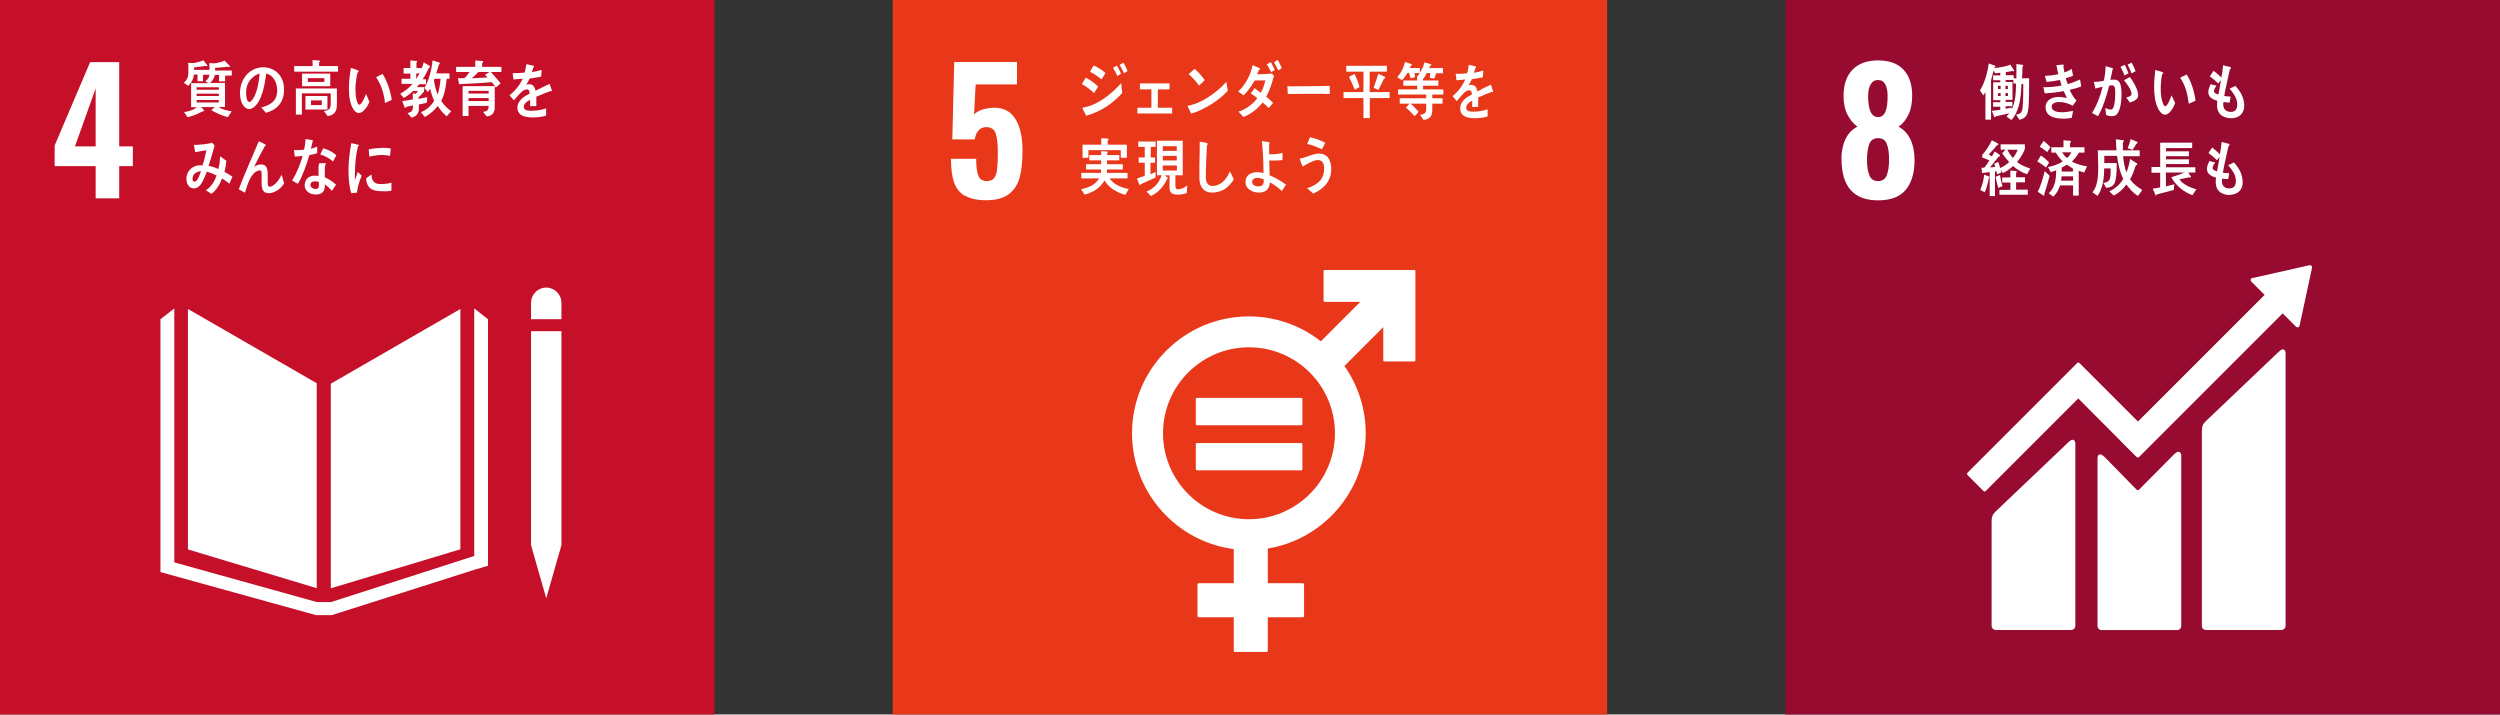
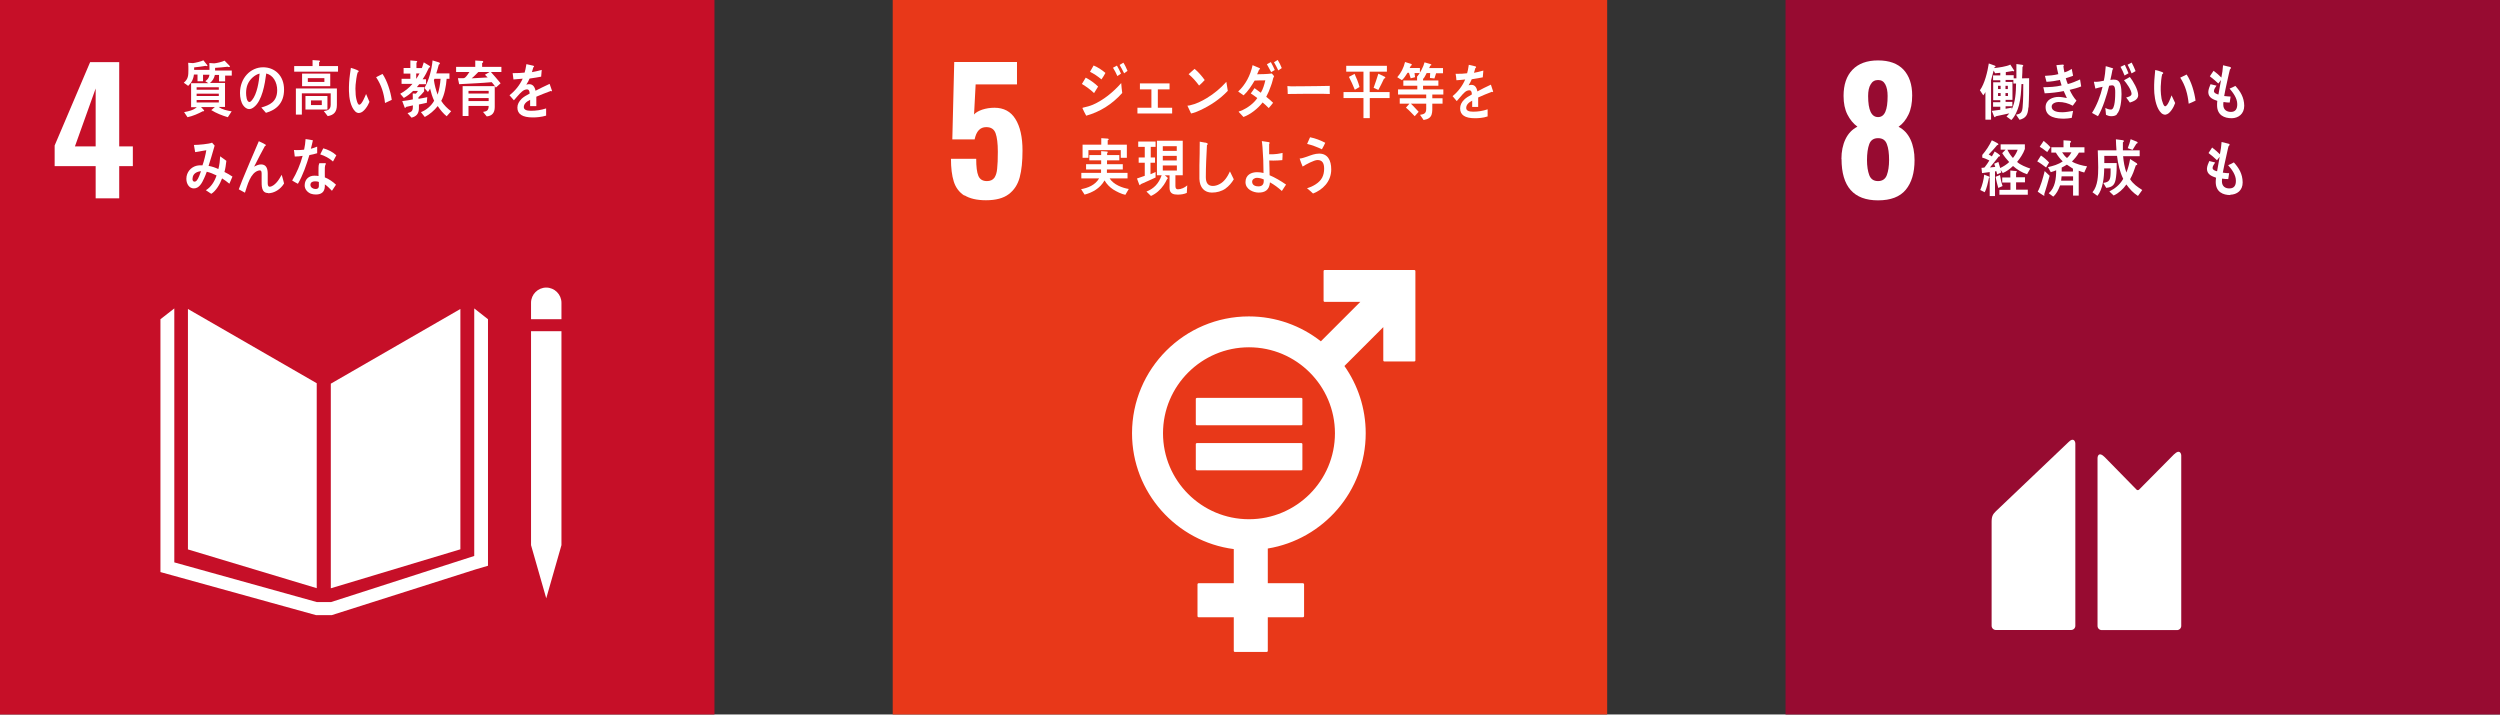
<svg xmlns="http://www.w3.org/2000/svg" id="b" width="78.27mm" height="22.37mm" viewBox="0 0 221.88 63.41">
  <rect x="0" y="0" width="221.88" height="63.41" fill="#333333" stroke="none" />
  <g id="c">
    <rect width="63.41" height="63.41" fill="#c60f28" stroke-width="0" />
    <path d="m8.49,14.74h-3.64v-1.83l3.15-7.4h2.58v7.48h1.21v1.75h-1.21v2.86h-2.09v-2.86Zm0-1.75v-5.14l-1.84,5.14h1.84Z" fill="#fff" stroke-width="0" />
    <polygon points="28.11 34.01 16.68 27.42 16.68 48.76 28.11 52.2 28.11 34.01" fill="#fff" stroke-width="0" />
    <polygon points="29.36 34.05 29.36 52.21 40.86 48.75 40.86 27.42 29.36 34.05" fill="#fff" stroke-width="0" />
    <polygon points="47.46 48.38 47.13 48.38 48.48 53.1 49.83 48.38 49.49 48.38 49.83 48.38 49.83 29.39 49.49 29.39 49.16 29.39 48.8 29.39 48.13 29.39 47.8 29.39 47.46 29.39 47.13 29.39 47.13 48.38 47.46 48.38" fill="#fff" stroke-width="0" />
    <polygon points="43.31 28.33 42.09 27.37 42.09 49.34 29.39 53.43 28.81 53.43 28.69 53.43 28.11 53.43 15.47 49.91 15.47 27.37 14.24 28.33 14.24 50.77 28.04 54.59 28.69 54.59 28.81 54.59 29.45 54.59 42.19 50.54 43.31 50.21 43.31 28.33" fill="#fff" stroke-width="0" />
    <path d="m49.83,26.87c0-.74-.61-1.35-1.35-1.35s-1.35.61-1.35,1.35v1.46h2.7v-1.46Z" fill="#fff" stroke-width="0" />
    <path d="m18.02,6.63v.58s-.49,0-.49,0v-.6h-.32c-.04.41-.23.76-.51,1.01l-.39-.28c.4-.33.41-.64.41-1.16,0-.2,0-.41-.02-.61l.43.03c.23-.03.74-.15.92-.25l.37.46s-.04.06-.07.06-.07-.02-.09-.03c-.34.06-.69.11-1.03.14,0,.07,0,.14,0,.22h1.66v.43h-.87Zm1.96.05v.54h-.54v-.57h-.37c-.06.29-.22.55-.44.71h1.34v2.13h-.55c.26.23.82.34,1.14.39l-.34.52c-.51-.15-1.01-.35-1.47-.63.1-.1.22-.17.32-.27h-1.23s.28.27.28.32-.04.05-.06.05c-.02,0-.04,0-.06,0-.43.23-.89.43-1.36.53l-.3-.45c.4-.08.79-.15,1.13-.44h-.51v-2.13h1.53c-.09-.06-.18-.12-.27-.18.3-.21.38-.41.38-.81,0-.26-.01-.54-.02-.8l.43.03c.23-.02.68-.12.92-.24l.43.44s.05.05.05.08c0,.04-.06.05-.09.05-.04,0-.09-.01-.12-.03-.37.04-.74.08-1.11.1,0,.08,0,.16,0,.24h1.48v.45h-.6Zm-.56,1.06h-1.97v.22h1.97v-.22Zm0,.57h-1.97v.21h1.97v-.21Zm0,.56h-1.97v.22h1.97v-.22Z" fill="#fff" stroke-width="0" />
    <path d="m23.61,10.02c-.14-.16-.28-.33-.42-.48.73-.21,1.41-.5,1.41-1.54,0-.7-.36-1.34-.97-1.48-.12.94-.37,2.44-1.1,2.99-.14.11-.27.17-.43.17-.19,0-.38-.15-.5-.31-.22-.29-.3-.73-.3-1.12,0-1.33.94-2.28,2.05-2.28,1.02,0,1.86.72,1.86,1.98,0,1.19-.68,1.8-1.6,2.06m-1.64-2.51c-.09.23-.13.49-.13.75,0,.22.04.8.3.8.09,0,.17-.1.23-.17.44-.53.62-1.64.67-2.35-.42.09-.9.52-1.07.98" fill="#fff" stroke-width="0" />
    <path d="m26.11,6.36v-.5h1.63v-.53l.58.04s.08.01.08.06c0,.04-.05.08-.08.09v.34h1.68v.5h-3.89Zm2.98,3.95l-.35-.45c.32-.06.61-.11.61-.58v-1h-2.56v1.89h-.53v-2.32h3.64v1.46c0,.63-.28.9-.8.99m-2.29-3.77h2.5v1.12h-2.5v-1.12Zm.3,1.99h1.95v1.2h-1.95v-1.2Zm1.68-1.59h-1.47v.34h1.47v-.34Zm-.23,1.98h-.96v.41h.96v-.41Z" fill="#fff" stroke-width="0" />
    <path d="m31.87,10.03c-.13,0-.26-.05-.36-.16-.4-.41-.53-1.19-.54-1.79-.01-.5.02-.99.09-1.49.03-.19.05-.38.08-.57.15.04.54.17.66.25.02,0,.03.03.03.05,0,.06-.05.1-.09.11-.09.28-.15.79-.18,1.09-.02.23-.02.46,0,.7,0,.24.04.5.11.73.03.1.1.35.22.34.22,0,.5-.72.6-.95l.3.7c-.14.36-.53.97-.9.98m2.28-.88c-.1-.87-.32-1.59-.79-2.29.19-.09.37-.2.57-.29.41.6.71,1.55.82,2.3-.2.1-.39.19-.6.28" fill="#fff" stroke-width="0" />
    <path d="m38.07,6.01c-.16.35-.34.7-.56,1.02h.3v.44h-.6c-.07.09-.13.17-.21.26h.64v.38c-.16.19-.32.37-.5.53v.13c.26-.04.52-.09.78-.15l-.04.5c-.23.06-.47.1-.7.15v.32c0,.52-.25.75-.66.85l-.35-.4c.4-.12.48-.19.48-.69-.21.05-.42.09-.63.14,0,.04-.03.09-.06.09-.03,0-.04-.02-.05-.05l-.21-.56c.31-.03.63-.09.94-.15,0-.18-.01-.36-.01-.53l.28.02c.07-.08.13-.15.18-.24h-.43c-.25.25-.53.46-.82.62l-.32-.37c.4-.22.78-.51,1.09-.88h-.97v-.45h.78v-.46h-.6v-.5h.6v-.67l.55.05s.06.02.06.05c0,.04-.04.08-.07.1v.48h.67l-.32.31c.12-.27.22-.53.3-.82l.51.31s.05.04.05.09c0,.06-.07.06-.1.06m-1.13.53v.48c.1-.15.2-.31.29-.48h-.29Zm2.71,3.8c-.27-.2-.61-.61-.8-.91-.31.4-.73.75-1.15.97l-.34-.43c.45-.17.91-.54,1.17-1.01-.16-.34-.27-.71-.36-1.08-.06.11-.12.21-.19.3l-.32-.35c.4-.63.66-1.67.73-2.45l.59.18s.06.05.06.09c0,.05-.07.09-.1.11-.06.26-.14.51-.22.77h1.17v.48h-.25c-.05.64-.18,1.41-.48,1.96.24.38.55.68.88.92l-.4.45Zm-1.09-3.33l-.05.12c.06.44.18.88.33,1.29.14-.45.23-.93.26-1.41h-.54Z" fill="#fff" stroke-width="0" />
    <path d="m43.57,6.39c.29.34.58.64.86,1l-.42.38c-.12-.17-.23-.33-.37-.48-.96.09-1.92.12-2.89.18l-.11-.53h.48c.06,0,.13-.03.18-.08.14-.13.25-.31.36-.47h-1.18v-.46h1.7v-.56l.66.04s.05.04.05.08-.07.09-.1.11v.33h1.71v.46h-.94Zm-.37,3.94l-.33-.4c.31-.05.5-.11.5-.53h-1.79v.89h-.52v-2.65h2.85v1.86c0,.54-.27.79-.71.83m-1.62-2.27v.24h1.79v-.24s-1.79,0-1.79,0Zm1.79.64h-1.79v.27h1.79v-.27Zm-.92-2.31c-.19.19-.38.4-.59.56.47-.02.95-.05,1.42-.08-.08-.08-.16-.16-.24-.24.14-.08.27-.15.4-.24h-.98Z" fill="#fff" stroke-width="0" />
    <path d="m48.96,8.1s-.05,0-.07-.03c-.33.12-.98.37-1.29.51v.84h-.55c0-.08,0-.16,0-.25v-.31c-.37.17-.56.39-.56.64,0,.22.21.33.63.33.46,0,.88-.06,1.35-.21v.64c-.43.13-.88.16-1.18.16-.92,0-1.37-.29-1.37-.87,0-.29.13-.54.38-.79.16-.15.4-.3.71-.46-.01-.25-.09-.37-.22-.37-.17,0-.33.07-.48.21-.1.09-.22.2-.36.37-.17.19-.28.32-.34.39-.08-.1-.21-.25-.39-.45.52-.41.91-.9,1.17-1.47-.25.03-.52.05-.82.07-.02-.21-.05-.4-.07-.56.43,0,.8-.02,1.06-.05.05-.16.11-.41.16-.75l.62.14s.06.04.06.06c0,.04-.02.06-.07.09-.02.09-.07.23-.12.42.21-.03.53-.11.87-.2l-.05.6c-.25.05-.6.11-1.03.17-.06.16-.17.36-.29.54.11-.04.21-.04.27-.04.28,0,.47.19.55.58.37-.2.79-.39,1.25-.61l.21.61s-.02.07-.05.07" fill="#fff" stroke-width="0" />
    <path d="m20.34,16.29c-.2-.16-.41-.33-.63-.46-.18.5-.55,1.13-.96,1.37l-.48-.32c.44-.26.77-.76.95-1.31-.28-.14-.57-.26-.87-.33-.07.2-.14.38-.23.57-.2.45-.45.91-.92.91-.39,0-.66-.38-.66-.85,0-.6.41-1.02.86-1.15.19-.05.38-.06.57-.05.13-.34.28-.96.34-1.34l-.99.17-.11-.64h.05c.33,0,1.29-.08,1.56-.2.08.09.15.18.23.26-.1.34-.2.68-.3,1.03-.08.26-.16.52-.24.77.3.05.59.15.87.28.1-.36.14-.75.16-1.13.18.13.37.26.55.4-.04.34-.08.67-.17.99.24.12.48.25.71.41-.09.21-.18.42-.27.63m-3.28-.45c0,.15.05.27.18.27.08,0,.14-.04.2-.1.15-.17.3-.6.38-.83-.33.03-.75.19-.75.67" fill="#fff" stroke-width="0" />
    <path d="m23.8,17.13c-.62,0-.58-.66-.58-1.17v-.51c0-.15,0-.33-.17-.33-.04,0-.08.01-.12.02-.7.2-.97,1.28-1.19,1.96-.18-.1-.37-.2-.55-.3.19-.53.41-1.04.63-1.57.25-.58.48-1.16.74-1.74.14-.32.27-.65.41-.96.18.08.43.2.59.3.02,0,.03.03.03.06,0,.04-.04.07-.08.07-.31.54-.59,1.12-.88,1.68-.03.05-.05.1-.08.15.19-.1.4-.2.62-.2.45,0,.59.35.59.82,0,.28,0,.55,0,.83,0,.14.02.33.17.33.21,0,.44-.19.59-.35.19-.2.34-.46.48-.71.08.26.15.51.21.77-.31.52-.87.87-1.42.87" fill="#fff" stroke-width="0" />
    <path d="m28.14,13.6c-.23.07-.45.12-.68.16-.25.83-.59,1.83-1.02,2.55-.17-.08-.34-.19-.51-.29.4-.67.72-1.42.93-2.19-.23.04-.46.06-.7.06-.02-.19-.05-.38-.07-.58.08.01.17.01.25.01.22,0,.43-.01.65-.04.07-.3.11-.63.13-.94.22.03.43.06.65.11-.06.25-.11.5-.18.75.19-.04.37-.12.56-.19,0,.19,0,.39,0,.58m1.3,3.33c-.19-.2-.39-.4-.62-.56,0,.06,0,.12,0,.18-.02.56-.38.72-.8.72-.15,0-.3-.02-.44-.07-.28-.11-.57-.39-.55-.77.02-.55.41-.83.85-.83.12,0,.26,0,.38.03,0-.26-.01-.52,0-.77,0-.13.02-.25.07-.37h.42s.16-.02.16.04c0,0,0,.02,0,.02-.06.1-.09.22-.09.34-.01.29,0,.57,0,.86.34.13.72.39.99.65-.11.18-.24.37-.36.54m-1.16-.78c-.1-.05-.22-.06-.34-.06-.17,0-.4.05-.41.31,0,.25.26.37.44.37.17,0,.3-.04.31-.27,0-.12,0-.23,0-.35m1.25-1.82c-.33-.3-.74-.51-1.13-.63l.27-.54c.4.11.83.31,1.16.62l-.29.54Z" fill="#fff" stroke-width="0" />
-     <path d="m31.69,17.09c-.17.02-.34.04-.51.06-.21-.66-.25-1.38-.25-2.09,0-.79.11-1.59.25-2.36l.41.09c.06.03.14.03.2.05.03,0,.06.03.06.07,0,.04-.04.07-.08.07-.19.77-.27,1.65-.27,2.45,0,.2,0,.4,0,.59.08-.25.16-.5.25-.76.12.11.23.22.35.33-.2.49-.35.94-.42,1.49m3.05-.16c-.26.06-.6.06-.86.05-.67-.02-1.3-.12-1.38-1.14.16-.12.32-.24.48-.35,0,.58.28.83.71.85.35,0,.73-.01,1.06-.13,0,.24,0,.48,0,.72m-.12-3.09c-.36-.07-.72-.1-1.09-.06-.25.02-.5.07-.75.13-.02-.2-.04-.45-.06-.64.35-.1.71-.1,1.07-.13.3-.03.59,0,.89.04-.02.22-.04.45-.06.66" fill="#fff" stroke-width="0" />
    <rect x="79.23" width="63.41" height="63.41" fill="#e83819" stroke-width="0" />
    <path d="m85.59,17.36c-.46-.3-.77-.71-.94-1.25-.17-.54-.25-1.21-.25-2.02h2.24c0,.7.06,1.2.19,1.51.13.31.38.47.76.47.3,0,.51-.1.66-.29.14-.21.22-.47.25-.82.04-.34.06-.84.06-1.49,0-.74-.07-1.29-.2-1.65-.14-.37-.41-.54-.83-.54-.54,0-.88.36-1.03,1.09h-1.98l.17-6.87h5.57v1.99h-3.67l-.14,2.67c.14-.17.38-.31.72-.43.34-.11.7-.17,1.09-.17.82,0,1.45.33,1.86,1,.42.67.63,1.6.63,2.8,0,.96-.08,1.75-.25,2.38-.17.63-.49,1.13-.97,1.49-.47.36-1.15.54-2.02.54-.81,0-1.45-.15-1.91-.44" fill="#fff" stroke-width="0" />
    <path d="m125.49,23.96h-7.92c-.06,0-.1.05-.1.1v2.63c0,.05.04.1.1.1h3.16l-3.5,3.5c-1.76-1.38-3.98-2.21-6.39-2.21-5.72,0-10.37,4.65-10.37,10.37,0,5.26,3.95,9.62,9.03,10.28v3.03h-3.12c-.05,0-.1.04-.1.1v2.82c0,.06.05.1.1.1h3.12v2.98c0,.05.04.1.1.1h2.82c.06,0,.1-.05.1-.1v-2.98h3.12c.05,0,.1-.04.1-.1v-2.82c0-.05-.05-.1-.1-.1h-3.12v-3.08c4.92-.81,8.69-5.08,8.69-10.23,0-2.22-.7-4.28-1.89-5.97l3.45-3.45v2.95c0,.06.04.1.11.1h2.63c.06,0,.11-.04.11-.1v-7.92c0-.06-.05-.1-.11-.1m-14.66,22.12c-4.21,0-7.63-3.42-7.63-7.63s3.42-7.63,7.63-7.63,7.63,3.42,7.63,7.63-3.42,7.63-7.63,7.63" fill="#fff" stroke-width="0" />
    <path d="m115.49,35.31h-9.26c-.05,0-.1.04-.1.09v2.24c0,.05.05.1.1.1h9.26c.05,0,.1-.04.1-.1v-2.24c0-.05-.05-.09-.1-.09" fill="#fff" stroke-width="0" />
    <path d="m115.49,39.32h-9.26c-.05,0-.1.04-.1.09v2.24s.05.09.1.09h9.26c.05,0,.1-.04.1-.09v-2.24c0-.05-.05-.09-.1-.09" fill="#fff" stroke-width="0" />
    <path d="m97.1,8.26c-.33-.32-.7-.58-1.08-.81.11-.18.22-.37.34-.56.39.2.77.47,1.1.79l-.36.58Zm-.7,2c-.04-.06-.33-.63-.33-.66,0-.04.04-.04.06-.05.3-.07.59-.14.87-.26.92-.4,1.8-1.11,2.51-1.92.02.29.05.58.09.88-.92,1.03-2.01,1.69-3.21,2.02m1.36-3.23c-.32-.27-.65-.49-1.01-.67.11-.18.21-.37.32-.56.37.15.73.39,1.05.66-.11.2-.22.39-.35.57m1.41-.29c-.11-.26-.24-.5-.39-.74l.35-.19c.13.22.25.46.36.71l-.32.22Zm.6-.24c-.13-.25-.25-.51-.4-.75l.33-.2c.15.22.26.47.37.73l-.31.22Z" fill="#fff" stroke-width="0" />
    <polygon points="100.95 10.07 100.95 9.56 102.19 9.56 102.19 7.93 101.17 7.93 101.17 7.4 103.8 7.4 103.8 7.93 102.76 7.93 102.76 9.56 104.03 9.56 104.03 10.07 100.95 10.07" fill="#fff" stroke-width="0" />
    <path d="m106.52,9.78c-.26.13-.53.23-.81.29-.03-.07-.32-.68-.32-.68,0-.02.02-.02.04-.02.07,0,.14-.01.2-.03.51-.11,1.02-.36,1.48-.64.63-.38,1.22-.87,1.73-1.44.04.27.09.53.13.8-.72.76-1.55,1.3-2.45,1.72m-.1-2.19c-.28-.38-.58-.72-.93-1.01.18-.16.35-.32.53-.47.34.28.63.62.9.99-.15.18-.33.34-.5.49" fill="#fff" stroke-width="0" />
    <path d="m113,6.93c-.02.07-.03.13-.05.2-.04.18-.1.35-.16.51-.11.33-.25.65-.41.95.21.16.42.34.61.53-.12.16-.25.32-.39.47-.17-.18-.36-.35-.54-.5-.42.55-1.09,1.07-1.7,1.29-.13-.15-.27-.3-.41-.44,0,0-.01-.02-.01-.03,0-.02.02-.02.03-.03.1-.02.18-.05.27-.09.48-.22,1.03-.61,1.35-1.09-.19-.15-.39-.28-.58-.41.12-.15.22-.31.33-.47.19.13.37.27.56.41.2-.33.31-.71.4-1.1-.32,0-.63,0-.95.02-.27.46-.6.97-.98,1.31-.15-.11-.31-.23-.48-.34.64-.59,1.09-1.43,1.28-2.34l.63.27s.03.03.03.06c0,.05-.05.06-.08.06-.06.14-.11.28-.18.42.44-.01.88-.01,1.31-.07.07.08.13.16.2.24-.03.06-.06.12-.08.18m-.18-.54c-.12-.23-.25-.47-.38-.7l.35-.19c.13.22.24.46.35.7l-.32.19Zm.63-.15c-.12-.25-.24-.5-.38-.73l.33-.2c.14.22.26.47.36.72l-.31.21Z" fill="#fff" stroke-width="0" />
    <path d="m118.02,8.34c-.26-.01-.49-.02-.71-.02-.25,0-2.43,0-3.02.02,0-.22-.02-.5-.03-.66,0-.08.04-.04.06-.04.08.01.23.02.27.02.29,0,1.01-.01,1.34-.01.67,0,1.34-.02,2.09-.03-.01.21,0,.5,0,.72" fill="#fff" stroke-width="0" />
    <path d="m121.57,8.7v1.78h-.56v-1.78h-1.77v-.53h1.77v-1.81h-1.53v-.52h3.61v.52h-1.53v1.81h1.77v.53h-1.76Zm-1.33-.74c-.16-.39-.33-.78-.52-1.14l.5-.27c.16.34.35.8.44,1.17l-.41.24Zm2.6-1c-.16.35-.33.69-.51,1.02l-.42-.19c.15-.41.29-.83.42-1.25l.55.26s.07.04.07.09c0,.06-.08.08-.11.08" fill="#fff" stroke-width="0" />
    <path d="m125.54,6.47l.05.38-.39.1-.15-.49h-.13c-.15.23-.3.48-.5.65l-.41-.26c.33-.37.57-.84.69-1.35l.54.17s.06.03.06.07c0,.05-.05.08-.09.09-.03.07-.05.14-.1.2h.91v.45h-.49Zm1.58,1.92v.33s.91,0,.91,0v.48h-.91c0,.83.08,1.3-.77,1.45l-.32-.46c.32-.06.55-.09.55-.54v-.45h-1.36c.14.13.27.27.4.41.09.11.2.2.29.31l-.35.39c-.26-.26-.5-.53-.78-.76l.31-.35h-.86v-.48h2.35v-.33h-2.5v-.46h1.71v-.32h-1.24v-.47h1.22v-.37l.56.08s.02-.03.02,0c0,.04-.02.11-.05.12v.17h1.36v.47h-1.36v.32h1.8v.46h-1.01Zm.34-1.9l-.15.47-.4-.04.02-.44h-.31c-.07.13-.19.39-.29.5l-.54-.2c.24-.28.55-.87.64-1.25l.55.16s.06.03.06.06c0,.05-.06.06-.09.06-.03.08-.07.16-.11.23h1.23v.46h-.61Z" fill="#fff" stroke-width="0" />
    <path d="m132.49,8.17s-.05-.01-.07-.03c-.32.12-.94.37-1.23.51v.84h-.53c0-.08,0-.16,0-.26v-.3c-.35.18-.53.39-.53.65,0,.22.2.33.61.33.44,0,.84-.06,1.29-.21v.63c-.41.14-.84.16-1.14.16-.87,0-1.3-.29-1.3-.87,0-.29.12-.55.36-.78.15-.15.38-.3.68-.46,0-.25-.08-.37-.21-.37-.17,0-.32.07-.46.21-.09.09-.21.2-.34.37-.16.19-.27.32-.33.38-.08-.1-.21-.25-.37-.44.5-.41.87-.9,1.12-1.48-.23.03-.5.05-.78.07-.01-.21-.04-.4-.07-.57.42,0,.76-.01,1.02-.05.05-.16.1-.41.15-.75l.6.14s.05.04.05.07c0,.03-.02.06-.07.08-.02.09-.06.23-.12.42.2-.03.51-.11.83-.2l-.05.6c-.24.05-.58.11-.98.17-.06.16-.17.37-.28.54.11-.04.2-.04.26-.04.27,0,.45.19.52.58.35-.2.76-.39,1.2-.6l.2.61s-.02.07-.05.07" fill="#fff" stroke-width="0" />
    <path d="m99.89,17.29c-.34-.06-.8-.29-1.1-.48-.3-.2-.57-.47-.76-.8-.4.71-1.08,1.08-1.77,1.26l-.31-.48c.6-.12,1.23-.34,1.6-.96h-1.58v-.49h1.75c0-.1,0-.2,0-.3h-1.33v-.47h1.34v-.34h-1.05v-.47h1.05v-.35l.54.04s.05.02.05.05-.03.07-.06.08v.18h1.08v.47h-1.09v.34h1.4v.47h-1.41c0,.1,0,.21,0,.3h1.83v.49h-1.59c.35.56,1.14.85,1.7.94l-.31.53Zm-.42-3.29v-.68h-2.87v.68h-.52v-1.16h1.66v-.58l.58.04s.08.02.08.06-.05.08-.09.09v.39h1.7v1.16h-.54Z" fill="#fff" stroke-width="0" />
    <path d="m102.54,15.76c-.43.21-.88.39-1.31.59,0,.04-.03.08-.06.08-.02,0-.04-.01-.06-.05l-.2-.54c.23-.08.45-.15.69-.24v-1.16h-.54v-.47h.54v-.94h-.58v-.47h1.54v.47h-.43v.94h.38v.47h-.4v1.02c.15-.06.3-.13.45-.2v.51Zm2.79,1.36c-.24.11-.54.15-.8.15-.36,0-.73-.07-.73-.59v-1.12h-.42s.27.2.27.25c0,.04-.04.05-.06.06-.09.19-.18.37-.3.54-.3.44-.69.78-1.14.98l-.4-.39c.65-.26,1.08-.69,1.35-1.45h-.42v-3.06h2.29v3.06h-.65v.95c0,.18.05.3.22.3.28,0,.61-.15.83-.35l-.04.68Zm-.89-4.15h-1.24v.42h1.24v-.42Zm-1.24.86v.41h1.24v-.41s-1.24,0-1.24,0Zm1.25.85h-1.25v.45h1.25v-.45Z" fill="#fff" stroke-width="0" />
    <path d="m108.79,16.72c-.37.26-.8.37-1.23.37-.66,0-1.08-.44-1.11-1.21,0-.1,0-.21,0-.31,0-.29,0-.59,0-.89.02-.7.03-1.41.03-2.11.14.02.29.05.44.08.06,0,.12.01.18.04.04.02.09.04.09.09,0,.04-.03.08-.07.09-.05.95-.1,1.9-.1,2.85,0,.49.18.78.62.78.2,0,.41-.06.59-.16.43-.21.72-.67.93-1.13l.34.7c-.17.3-.45.62-.72.81" fill="#fff" stroke-width="0" />
    <path d="m113.77,16.95c-.33-.3-.68-.56-1.06-.77-.05.7-.46.91-1,.91-.46,0-1.17-.27-1.17-.93s.54-.88,1.02-.88c.19,0,.39.02.58.07,0-.76-.03-1.52-.09-2.28-.02-.19-.03-.37-.06-.55l.62.09s.08.03.08.08c0,.03-.03.06-.05.07v.21c0,.24,0,.48,0,.72h.06c.21,0,.43,0,.64-.03.17-.02.33-.06.49-.09,0,.21,0,.42-.02.64-.26.02-.52.04-.79.04-.12,0-.24,0-.37-.01.02.44.02.87.03,1.31.51.22.99.5,1.46.83l-.38.58Zm-1.62-1.03c-.19-.09-.42-.14-.61-.14-.16,0-.41.12-.41.34,0,.34.33.42.55.42.28,0,.48-.12.48-.47v-.15Z" fill="#fff" stroke-width="0" />
    <path d="m116.53,17.17c-.17-.16-.34-.32-.53-.46.46-.14,1.08-.45,1.34-.94.13-.24.18-.53.18-.8,0-.49-.16-.77-.59-.77-.3,0-1.04.4-1.32.58-.03-.08-.26-.64-.26-.69,0-.04.05-.03.07-.03.11,0,.46-.12.58-.16.36-.13.7-.27,1.08-.27.75,0,1.07.59,1.07,1.4,0,1.11-.79,1.83-1.63,2.15m.81-3.93c-.43-.2-.86-.37-1.32-.48.09-.2.17-.39.26-.59.47.09.92.27,1.35.49-.09.2-.19.39-.3.58" fill="#fff" stroke-width="0" />
    <rect x="158.47" width="63.41" height="63.41" fill="#970b31" stroke-width="0" />
    <path d="m163.43,14.11c0-.67.12-1.26.36-1.76.24-.5.59-.87,1.06-1.11-.37-.27-.66-.63-.89-1.08-.23-.46-.34-1-.34-1.65,0-.99.26-1.77.79-2.32.53-.55,1.28-.83,2.27-.83s1.74.27,2.26.82c.51.55.77,1.31.77,2.29,0,.68-.11,1.25-.33,1.7-.22.46-.51.82-.88,1.08.47.24.82.62,1.06,1.13.24.52.36,1.13.36,1.83,0,1.13-.26,2-.78,2.63-.52.63-1.34.94-2.46.94-2.16,0-3.24-1.22-3.24-3.67m4.02,1.43c.13-.35.2-.79.2-1.34,0-.59-.06-1.07-.2-1.42-.13-.35-.39-.52-.78-.52s-.65.18-.78.53c-.13.35-.2.83-.2,1.41,0,.54.07.99.2,1.34.14.36.4.53.78.53s.65-.18.78-.53m.07-7.02c0-.44-.07-.78-.21-1.04-.14-.26-.35-.38-.64-.38s-.51.13-.65.38c-.16.25-.23.6-.23,1.04,0,1.24.29,1.87.88,1.87s.85-.62.85-1.87" fill="#fff" stroke-width="0" />
-     <path d="m202.26,31.2l-6.47,6.16c-.25.24-.37.42-.37.92v17.26c0,.21.16.37.37.37h6.69c.2,0,.37-.17.37-.37v-24.19c0-.21-.16-.58-.58-.15" fill="#fff" stroke-width="0" />
    <path d="m183.6,39.22l-6.47,6.16c-.24.24-.37.42-.37.92v9.24c0,.2.17.37.37.37h6.69c.21,0,.37-.17.37-.37v-16.17c0-.2-.16-.58-.59-.15" fill="#fff" stroke-width="0" />
-     <path d="m205.2,23.73s-.01-.1-.05-.14c-.04-.03-.08-.05-.12-.05h-.03s-.05,0-.05,0l-4.96,1.12h-.09s-.07.04-.1.06c-.07.07-.07.19,0,.26l.06.06,1.13,1.13-11.24,11.24-5.19-5.19c-.06-.06-.15-.06-.21,0l-1.41,1.41h0l-8.32,8.32c-.05.06-.05.15,0,.21l1.41,1.41c.06.06.15.06.21,0l8.21-8.21,3.76,3.77s0,0,.01.02l1.41,1.41c.06.06.16.06.21,0l12.75-12.75,1.19,1.19c.07.07.19.07.26,0,.04-.04.06-.08.06-.12v-.02l1.09-5.06v-.05Z" fill="#fff" stroke-width="0" />
    <path d="m192.97,40.3l-3.13,3.16c-.06.05-.15.05-.21,0l-2.83-2.89c-.52-.52-.64-.1-.64.1v14.88c0,.2.16.37.37.37h6.69c.2,0,.37-.17.37-.37v-15.12c0-.2-.16-.58-.62-.12" fill="#fff" stroke-width="0" />
    <path d="m180.02,9.55c-.04.65-.22.93-.78,1.08l-.31-.45c.39-.08.54-.18.58-.66.06-.68.06-1.37.06-2.06h-.16c-.03.63-.06,1.27-.22,1.87-.12.46-.36,1.01-.68,1.32l-.43-.31c.08-.09.18-.18.25-.28-.4.09-.81.17-1.21.26,0,.04-.03.08-.07.08-.04,0-.07-.04-.08-.08l-.19-.48c.25-.03.5-.07.75-.1v-.27h-.64v-.4h.64v-.18h-.63v-1.59h.63v-.18h-.64v-.43h.64v-.23c-.16.01-.31.02-.46.04l-.13-.24c-.05.21-.11.43-.17.64,0,.04-.06.2-.06.23v3.49h-.5v-2.45c-.06.11-.12.2-.19.29l-.3-.45c.42-.57.68-1.65.79-2.38l.55.2s.05.04.05.06c0,.05-.06.07-.09.07l-.02.08c.36-.04,1.11-.14,1.42-.31l.35.54s-.03.06-.06.06c-.03,0-.06,0-.08-.03-.2.04-.4.07-.61.1v.27h.7v.28h.24v-1.27l.52.07s.09.03.09.08c0,.04-.04.08-.07.09,0,.34-.02.69-.04,1.03.21,0,.42-.01.63-.01,0,.86,0,1.72-.05,2.58m-2.48-1.91h-.23v.29h.23v-.29Zm0,.65h-.23v.26h.23v-.26Zm.64-.65h-.21v.29h.21v-.29Zm.01.65h-.22v.26h.22v-.26Zm.48-.84v-.33h-.69v.18h.61v1.59h-.61v.18h.6v.39h-.6v.22c.19-.03.37-.07.56-.1l-.03.18c.35-.66.39-1.56.4-2.32h-.24Z" fill="#fff" stroke-width="0" />
    <path d="m183.68,7.96c.16.36.36.69.61.97-.11.16-.21.3-.33.45-.4-.22-.81-.33-1.26-.33-.19,0-.61.1-.61.4,0,.48.64.51.94.51.34,0,.63-.07.96-.12-.04.21-.08.41-.12.62-.23.04-.46.07-.68.07-.59,0-1.64-.08-1.64-1.02,0-.68.66-.91,1.14-.91.28,0,.47.05.75.1-.1-.21-.19-.41-.28-.62-.53.11-1.15.18-1.69.2l-.12-.54c.54-.01,1.09-.03,1.62-.16-.06-.17-.11-.33-.15-.49-.39.09-.78.15-1.19.17-.05-.18-.1-.35-.14-.53.4-.02.79-.05,1.19-.15-.07-.26-.12-.53-.17-.8.19-.02.38-.04.57-.05h.02s.07.02.07.06c0,.04-.02.07-.04.09.02.18.05.36.09.54.23-.06.44-.17.65-.31.04.2.08.4.12.61-.21.08-.43.16-.65.22.05.18.11.35.18.52.37-.09.73-.25,1.09-.41.04.21.07.42.1.62-.33.13-.67.22-1.01.3" fill="#fff" stroke-width="0" />
    <path d="m187.89,10.14c-.14.15-.34.17-.53.17-.15,0-.31-.05-.45-.12-.02-.21-.03-.41-.06-.62.16.1.34.15.51.15.37,0,.37-1.22.37-1.53,0-.22,0-.62-.26-.62-.09,0-.19.02-.28.04-.19.79-.58,2.05-.99,2.7-.18-.09-.35-.2-.53-.29.43-.67.75-1.51.94-2.32-.22.04-.43.1-.64.16-.01-.06-.13-.58-.13-.58,0-.03.03-.03.04-.03.04,0,.08.01.12.01.24,0,.48-.05.72-.1.09-.42.14-.86.17-1.29.14.03.27.08.41.12.06.02.13.04.19.06.02,0,.06.03.06.06,0,.03-.03.05-.06.06-.05.3-.12.61-.19.92.09-.01.19-.03.28-.03.32,0,.51.1.62.46.07.25.09.57.09.83,0,.5-.07,1.43-.41,1.77m.68-3.42c-.11-.28-.22-.53-.36-.77l.38-.18c.12.24.23.49.33.75l-.35.2Zm.47,2.4c-.1-.16-.22-.3-.33-.45.13-.03.48-.11.48-.32,0-.34-.46-.97-.67-1.21.18-.09.35-.19.52-.29.28.35.74,1.13.74,1.62,0,.41-.47.56-.74.65m.15-2.59c-.1-.27-.21-.52-.35-.77l.36-.19c.13.24.25.5.35.76l-.36.2Z" fill="#fff" stroke-width="0" />
    <path d="m192.2,10.18c-.13,0-.26-.04-.37-.14-.42-.39-.58-1.17-.63-1.77-.03-.5-.02-1,.03-1.5.01-.19.03-.38.05-.56.15.03.54.14.67.21.02.01.04.03.04.05,0,.06-.04.1-.09.11-.08.28-.12.8-.13,1.1-.01.23,0,.46.02.69.02.24.06.5.15.72.03.1.11.35.23.34.22-.02.47-.74.56-.97l.32.68c-.12.37-.48,1-.85,1.03m2.05-.97c-.09-.87-.29-1.6-.75-2.31.2-.09.37-.19.57-.28.41.61.69,1.56.79,2.32-.2.1-.4.19-.6.27" fill="#fff" stroke-width="0" />
    <path d="m198.06,10.49c-.65,0-1.29-.27-1.29-1.15,0-.13,0-.26.02-.39-.34-.12-.8-.27-.8-.78,0-.22.12-.51.2-.7.18.04.36.09.53.13-.08.11-.23.32-.23.48,0,.19.27.27.4.31.08-.43.16-.85.23-1.29-.08.1-.16.21-.24.31-.24-.23-.49-.44-.75-.64.11-.16.21-.33.33-.49.25.18.47.38.69.6.07-.35.13-.72.15-1.09.15.03.3.07.45.11.06,0,.13.03.19.05.03,0,.06.03.06.07,0,.06-.06.11-.09.14-.03.12-.06.25-.09.37-.06.26-.11.51-.17.77-.09.4-.18.81-.25,1.22.19.03.38.03.57.05l-.08.53c-.18,0-.37-.02-.55-.05-.02.08-.02.15-.02.24,0,.46.32.64.68.64.39,0,.57-.25.56-.7,0-.52-.38-1.02-.68-1.37.18-.07.35-.15.51-.24.45.49.78,1.02.79,1.76,0,.74-.53,1.1-1.1,1.11" fill="#fff" stroke-width="0" />
    <path d="m176.52,15.79c-.08.39-.19.95-.38,1.27l-.39-.2c.18-.4.31-.92.35-1.36l.42.16s.05.04.05.08c0,.03-.03.05-.05.06m3.38-.34c-.45-.15-.87-.4-1.24-.73-.28.27-.57.48-.91.63l-.19-.29.05.24c-.11.06-.24.11-.36.16-.02-.09-.05-.19-.07-.28l-.12.02v2.19h-.47v-2.13c-.23.03-.45.06-.68.09l-.05-.47c.09,0,.19,0,.27-.03.16-.2.3-.41.43-.62-.21-.1-.41-.2-.63-.25v-.24c.33-.38.62-.83.85-1.3.16.07.33.16.48.25.04.02.1.05.1.11,0,.05-.08.07-.11.07-.24.28-.48.56-.75.83.1.05.19.11.28.17.09-.14.17-.29.25-.44.07.04.48.29.48.38,0,.06-.07.08-.11.06-.26.33-.52.66-.79.98.16-.02.31-.04.47-.05-.03-.09-.06-.19-.09-.28.12-.05.25-.11.37-.16.06.18.11.36.16.54.26-.12.59-.32.8-.53-.23-.24-.44-.5-.62-.79l.3-.31h-.44v-.47h2.15v.41c-.14.41-.43.84-.69,1.15.29.27.82.47,1.17.59-.1.16-.2.34-.29.51m-2.55,1.21c-.1-.32-.17-.66-.24-.99l.39-.16c.05.33.12.66.23.98l-.38.17Zm.1.62v-.45h.98v-.65h-.73v-.45h.72v-.62c.13.02.25.03.38.04.05,0,.11,0,.16.02.02,0,.04.02.04.05,0,.04-.04.07-.07.08v.41h.79v.45h-.79v.65h1.04v.45h-2.53Zm.71-4.01c.13.27.29.51.49.73.16-.2.33-.47.42-.73h-.91Z" fill="#fff" stroke-width="0" />
    <path d="m181.59,14.86c-.25-.19-.51-.39-.78-.54l.33-.52c.2.12.57.45.72.62l-.27.45Zm-.16,2.38s.02.05.02.08c0,.03-.02.05-.04.05-.04,0-.5-.32-.56-.36.26-.46.49-1.29.62-1.83l.44.42c-.15.55-.3,1.1-.48,1.64m.27-3.74c-.22-.17-.44-.34-.67-.48l.35-.52c.15.12.5.43.6.57l-.29.43Zm3.25,1.8c-.16-.04-.31-.09-.46-.15v2.21h-.5v-.91h-1.15c-.16.4-.3.73-.61,1l-.4-.3c.56-.48.66-1.28.66-2.04-.16.06-.32.13-.48.17l-.25-.45c.44-.1.92-.23,1.31-.51-.24-.23-.44-.49-.61-.78h-.4v-.47h1.08v-.62l.58.04s.09.04.09.09c0,.05-.05.08-.09.09v.4h1.28v.47h-.49c-.17.31-.39.56-.62.79.32.22.96.38,1.34.43l-.25.55Zm-.97.35h-1.01c-.01.12-.02.25-.04.38h1.06v-.38Zm0-.68c-.18-.11-.36-.23-.54-.36-.15.1-.3.18-.46.26,0,.12,0,.23,0,.35h1v-.26Zm-.96-1.45c.12.19.26.37.43.5.16-.13.29-.31.39-.5h-.83Z" fill="#fff" stroke-width="0" />
    <path d="m189.75,17.39c-.43-.28-.71-.58-1.03-1.02-.3.43-.69.78-1.13.98l-.38-.36c.5-.26.92-.58,1.23-1.12-.31-.63-.46-1.32-.55-2.04h-1.13v.03c0,.2,0,.41,0,.61h1.1c0,.42,0,.84-.06,1.25-.08.68-.3.89-.87.95l-.26-.44c.56-.07.64-.29.65-.92v-.37h-.57c0,.78-.12,1.86-.6,2.44l-.44-.32c.48-.56.51-1.48.51-2.22,0-.5-.03-1-.04-1.5h1.66c-.03-.33-.04-.66-.05-.98l.61.08s.1.02.1.07-.05.1-.09.12c0,.13,0,.26,0,.39,0,.1,0,.22,0,.32h1.49v.52h-1.47c.04.5.13.99.29,1.45.15-.35.26-.8.33-1.2l.58.37s.06.06.06.1c0,.06-.09.08-.13.09-.14.43-.29.85-.51,1.23.27.43.68.71,1.08.96l-.39.54Zm-.14-4.64c-.11.18-.22.37-.34.55l-.43-.15c.11-.26.19-.53.26-.8l.54.22s.08.04.08.09c0,.06-.08.08-.11.09" fill="#fff" stroke-width="0" />
-     <path d="m194.59,17.32c-.76-.27-1.44-.81-1.89-1.59.4-.13.79-.25,1.18-.42h-1.65v1.23l.75-.19-.06.51c-.5.13-1,.26-1.49.39,0,.04-.04.09-.08.09-.02,0-.04-.02-.05-.04l-.24-.56c.22-.03.44-.06.66-.11v-1.3h-.77v-.51h.77v-2.16h2.84v.48h-2.32v.29h2.03v.43h-2.03v.28h2.03v.42h-2.03v.28h2.6v.47h-.63l.25.38s-.03.07-.07.07c-.03,0-.06-.02-.09-.03-.28.07-.58.13-.87.17.28.47,1.04.78,1.5.9l-.34.51Z" fill="#fff" stroke-width="0" />
    <path d="m197.95,17.31c-.65,0-1.29-.27-1.3-1.15,0-.13.01-.26.03-.39-.34-.12-.8-.27-.81-.78,0-.22.12-.51.21-.7.18.04.35.09.52.13-.07.11-.23.32-.23.48,0,.19.27.27.4.3.08-.43.16-.86.23-1.29-.08.11-.16.21-.24.31-.24-.23-.49-.45-.75-.64.1-.16.21-.33.32-.49.25.19.48.39.69.6.07-.36.13-.73.15-1.09.15.03.31.07.45.11.06.01.13.03.19.05.03,0,.07.03.07.07,0,.06-.06.12-.09.14-.04.12-.06.25-.09.37-.06.25-.11.51-.17.77-.09.4-.18.81-.25,1.21.19.04.38.04.56.05l-.08.52c-.18,0-.37-.01-.55-.04-.01.08-.01.15-.01.24,0,.46.32.64.67.63.39,0,.58-.24.57-.69,0-.52-.38-1.02-.69-1.37.18-.07.35-.16.51-.25.45.5.77,1.02.78,1.77.01.73-.52,1.09-1.1,1.1" fill="#fff" stroke-width="0" />
  </g>
</svg>